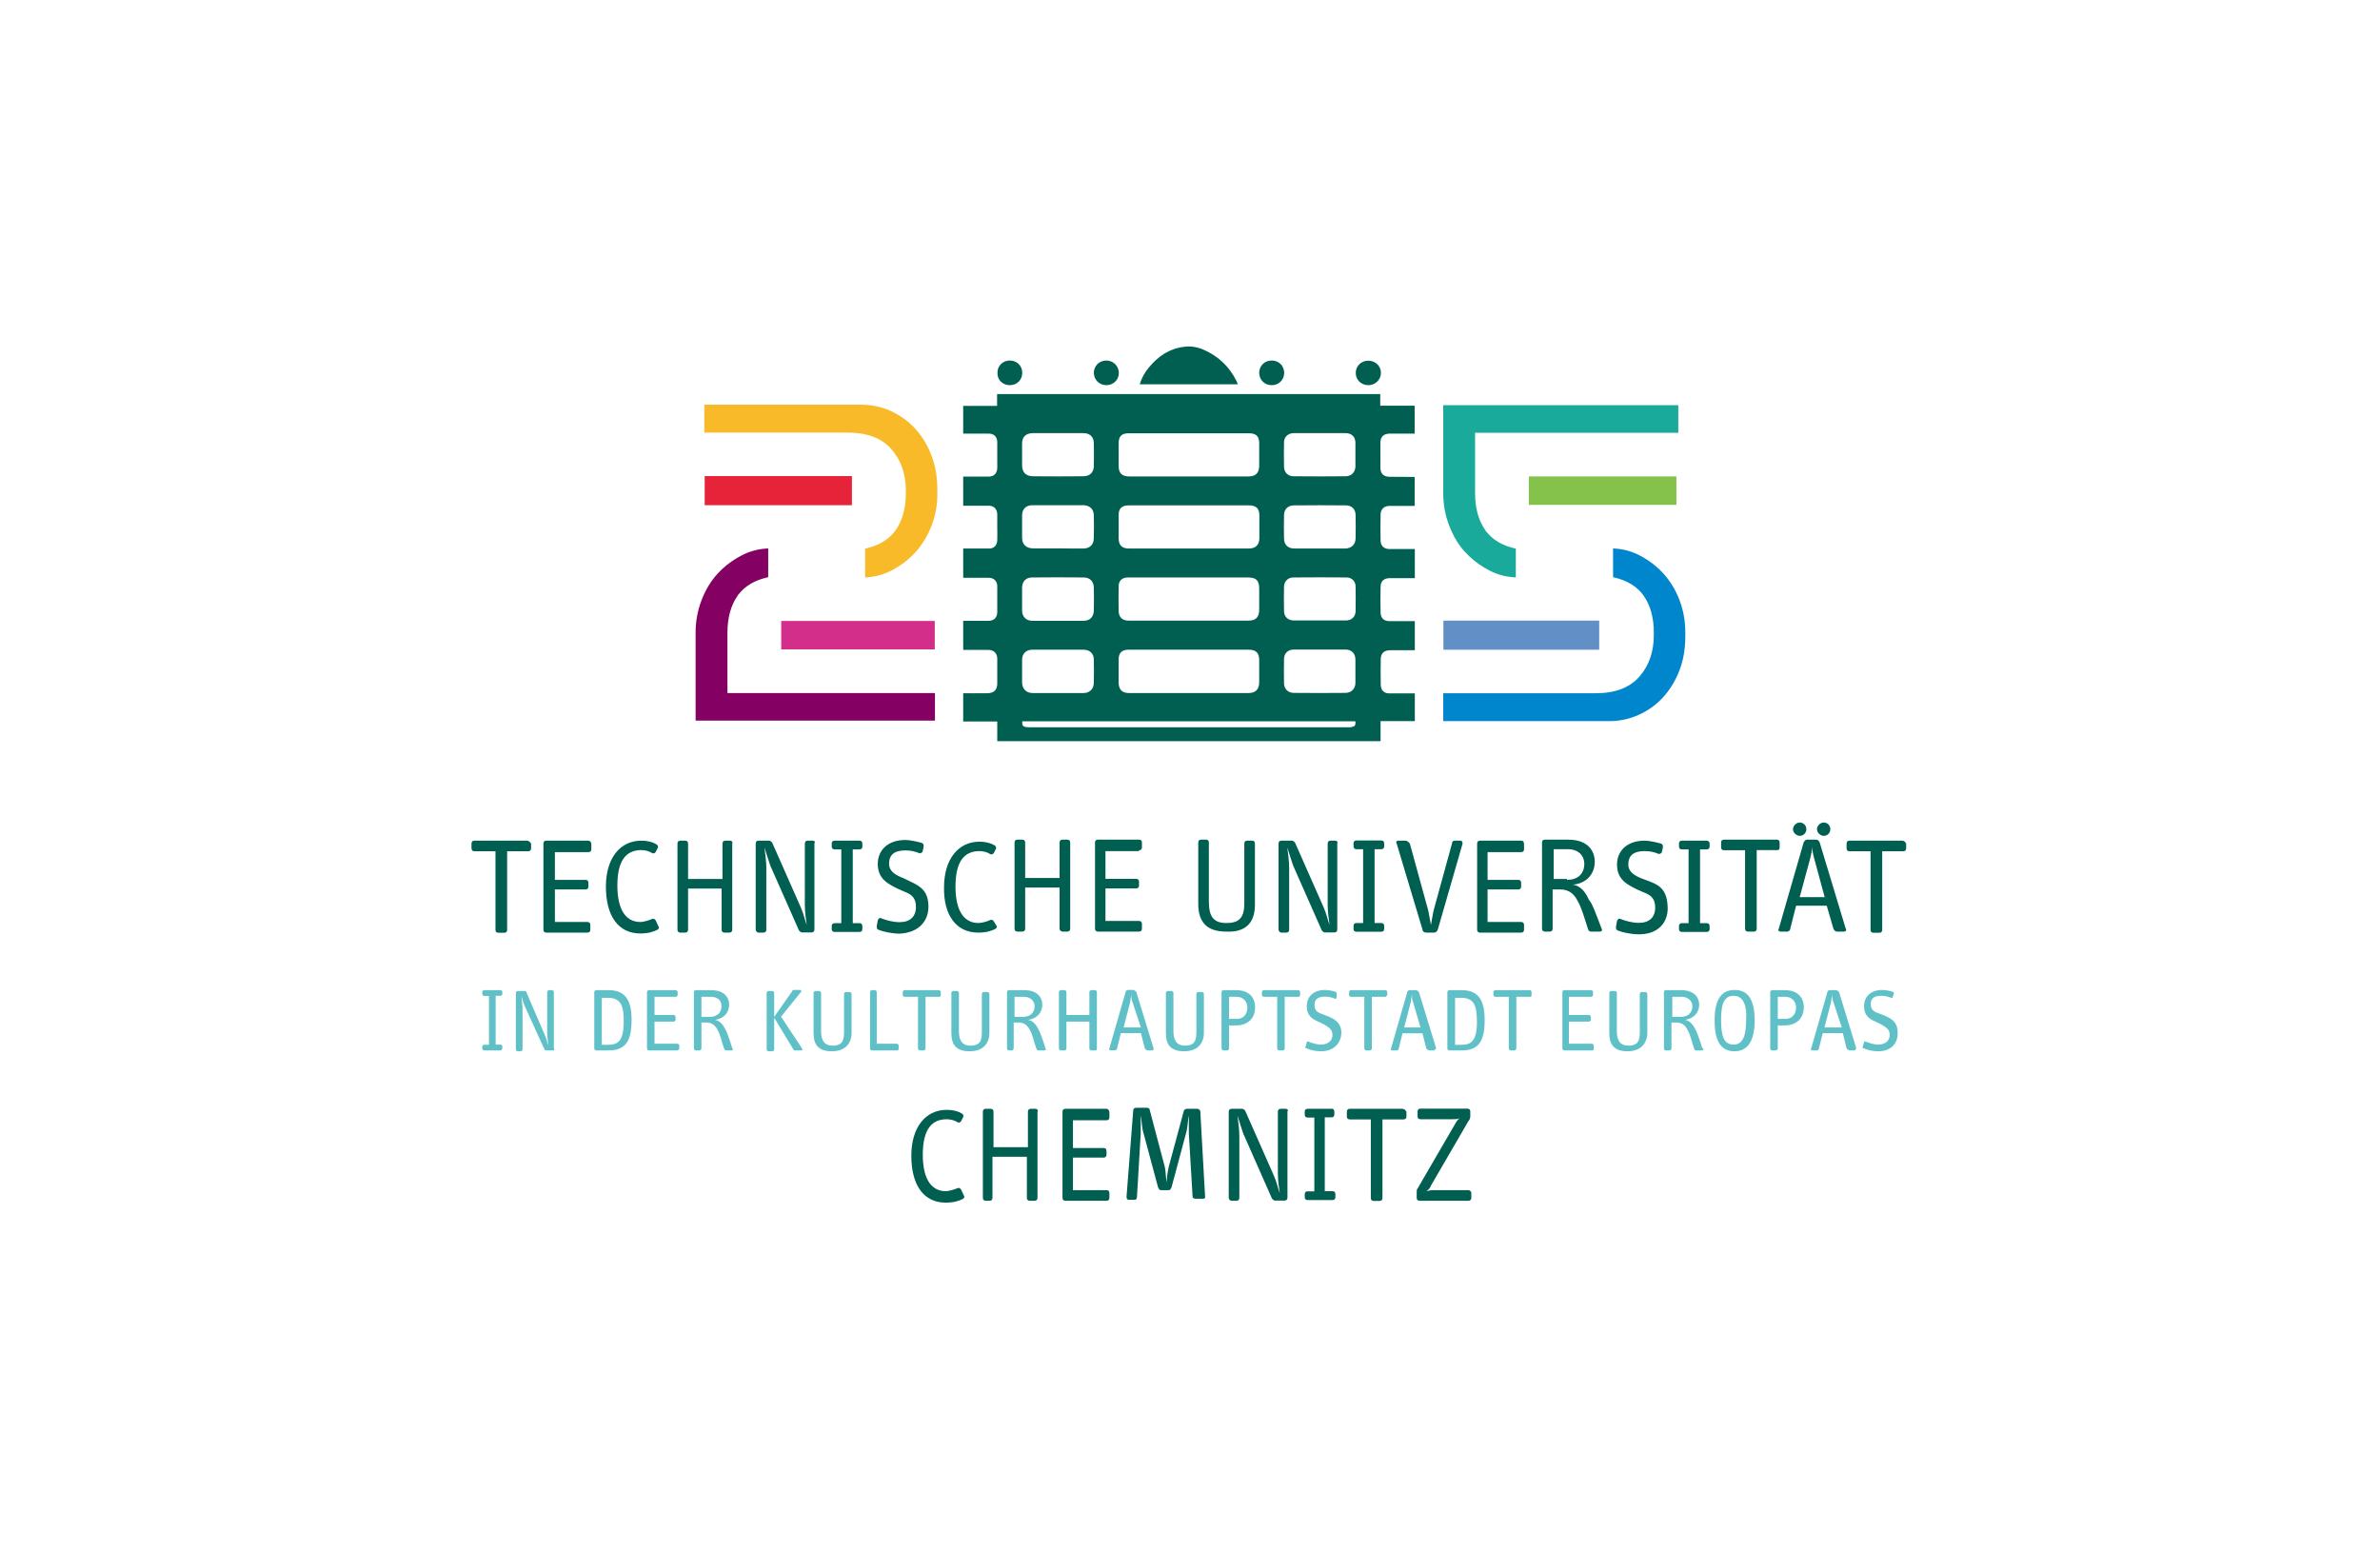
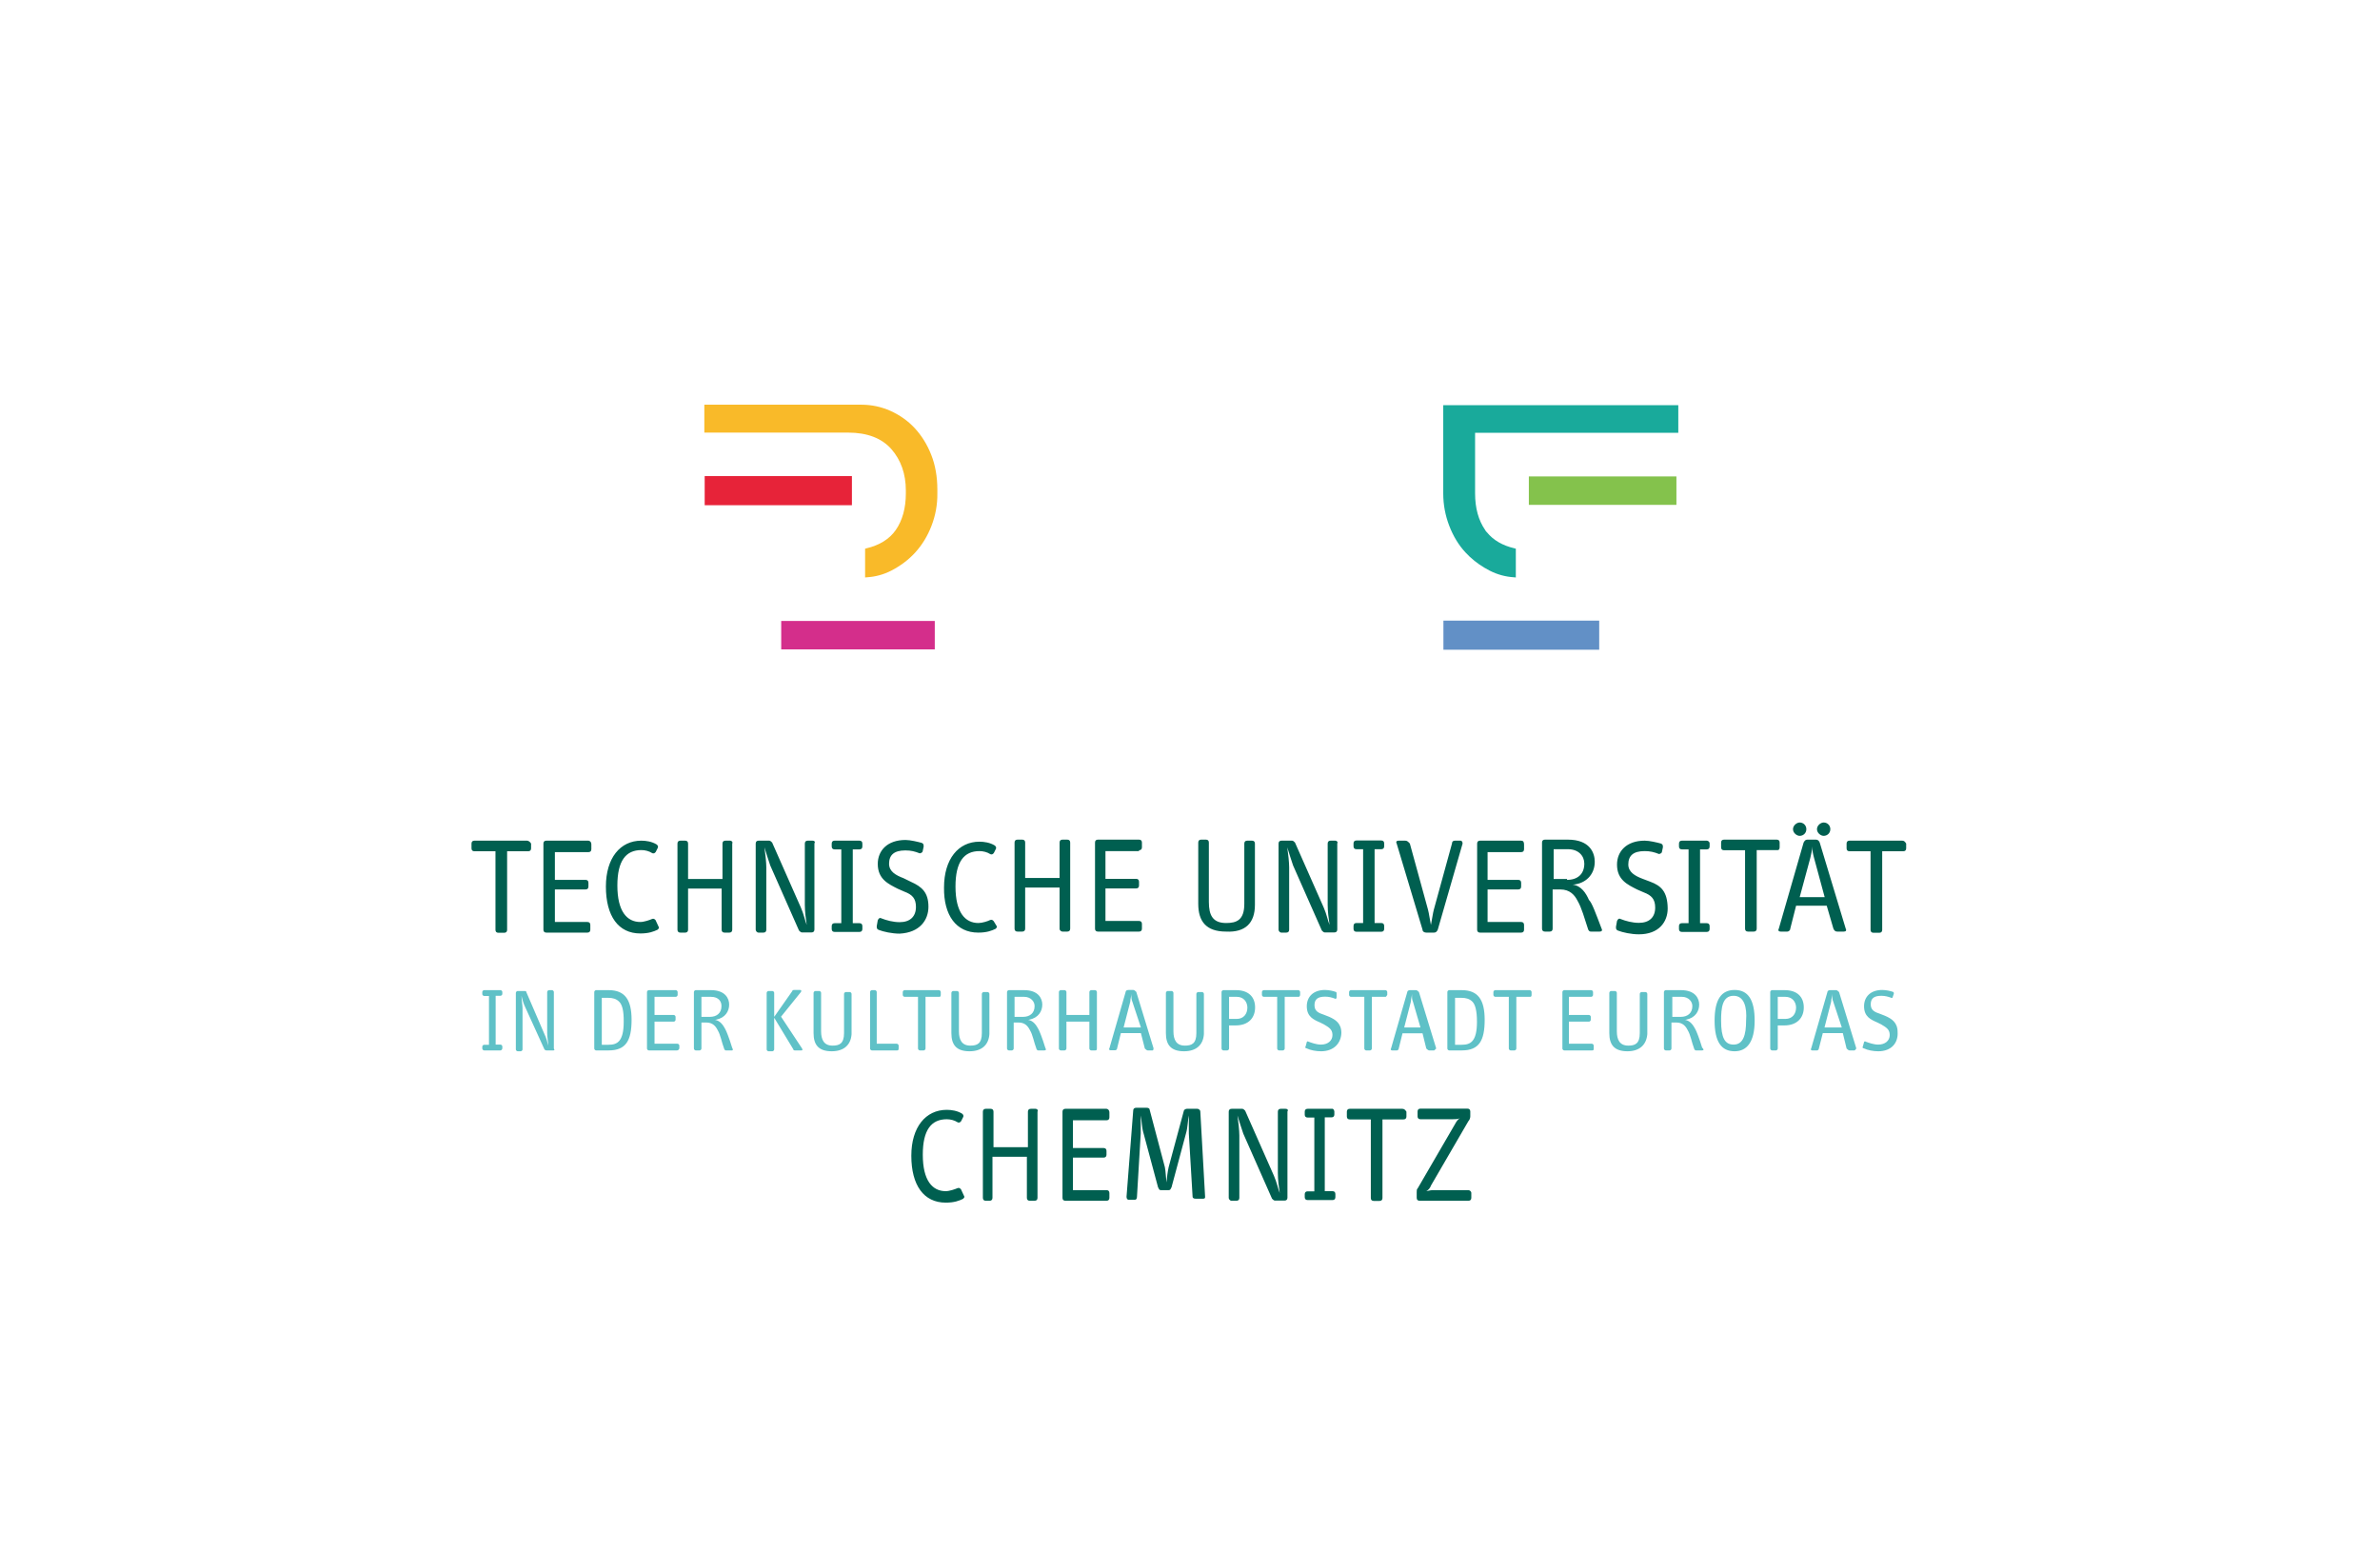
<svg xmlns="http://www.w3.org/2000/svg" width="371" height="242" viewBox="0 0 371 242" fill="none">
  <path d="M284.275 130.272C284.862 130.272 285.316 129.818 285.316 129.231C285.316 128.644 284.862 128.19 284.275 128.19C283.821 128.19 283.234 128.644 283.234 129.231C283.234 129.818 283.821 130.272 284.275 130.272ZM219.052 131.019H218.011C217.717 131.019 217.557 131.179 217.717 131.472L221.747 144.896C221.747 145.19 222.04 145.35 222.334 145.35H223.535C223.829 145.35 223.989 145.19 224.122 144.896L227.992 131.472C227.992 131.179 227.832 131.019 227.698 131.019H226.791C226.497 131.019 226.337 131.179 226.337 131.472L223.508 141.774C223.348 142.361 223.215 143.428 223.055 144.149C222.894 143.402 222.761 142.361 222.601 141.774L219.772 131.472C219.505 131.179 219.345 131.019 219.052 131.019ZM280.539 130.272C281.126 130.272 281.579 129.818 281.579 129.231C281.579 128.644 281.126 128.19 280.539 128.19C280.085 128.19 279.498 128.644 279.498 129.231C279.498 129.818 280.085 130.272 280.539 130.272ZM277.416 132.06V131.312C277.416 131.019 277.256 130.859 276.963 130.859H268.743C268.449 130.859 268.289 131.019 268.289 131.312V132.06C268.289 132.353 268.449 132.513 268.743 132.513H272.025V144.736C272.025 145.03 272.186 145.19 272.479 145.19H273.386C273.68 145.19 273.84 145.03 273.84 144.736V132.487H277.123C277.256 132.513 277.416 132.353 277.416 132.06ZM237.119 131.019H230.714C230.42 131.019 230.26 131.179 230.26 131.472V144.896C230.26 145.19 230.42 145.35 230.714 145.35H237.119C237.412 145.35 237.572 145.19 237.572 144.896V144.149C237.572 143.855 237.412 143.695 237.119 143.695H231.888V138.625H236.665C236.959 138.625 237.119 138.464 237.119 138.171V137.584C237.119 137.29 236.959 137.13 236.665 137.13H231.888V132.807H237.119C237.412 132.807 237.572 132.647 237.572 132.353V131.606C237.572 131.179 237.412 131.019 237.119 131.019ZM144.728 141.32C144.728 139.078 143.687 138.198 142.033 137.45L140.832 136.863C139.631 136.41 138.59 135.822 138.59 134.622C138.59 133.287 139.337 132.54 141.125 132.54C142.033 132.54 142.62 132.7 143.367 132.994C143.527 132.994 143.821 132.833 143.821 132.7L143.981 131.953C143.981 131.659 143.981 131.499 143.687 131.366C143.1 131.206 141.899 130.912 141.152 130.912C138.323 130.912 136.829 132.567 136.829 134.648C136.829 137.023 138.483 137.771 139.951 138.518L140.992 138.972C142.193 139.425 142.78 140.012 142.78 141.347C142.78 142.841 141.872 143.722 140.244 143.722C139.204 143.722 138.163 143.428 137.416 143.135C137.122 142.975 136.962 143.135 136.829 143.428L136.668 144.336C136.668 144.629 136.668 144.789 136.962 144.923C137.709 145.216 139.044 145.51 140.244 145.51C143.367 145.35 144.728 143.402 144.728 141.32ZM249.662 144.736C249.822 145.03 249.662 145.19 249.368 145.19H248.034C247.874 145.19 247.74 145.19 247.58 144.896C246.993 143.108 246.539 141.453 245.925 140.413C245.472 139.505 244.725 138.625 243.23 138.625H242.029V144.736C242.029 145.03 241.869 145.19 241.575 145.19H240.828C240.535 145.19 240.375 145.03 240.375 144.736V131.312C240.375 131.019 240.535 130.859 240.828 130.859H244.404C247.847 130.859 248.594 132.94 248.594 134.301C248.594 136.383 247.1 137.744 245.152 137.877C246.486 138.037 247.233 139.212 247.687 140.253C248.167 140.706 248.754 142.361 249.662 144.736ZM244.271 137.13C245.925 137.13 246.966 136.223 246.966 134.595C246.966 133.394 246.059 132.353 244.431 132.353H242.189V136.997H244.271V137.13ZM195.62 141.026V131.472C195.62 131.179 195.46 131.019 195.167 131.019H194.419C194.126 131.019 193.966 131.179 193.966 131.472V140.866C193.966 143.402 192.765 143.855 191.137 143.855C189.055 143.855 188.441 142.654 188.441 140.573V131.312C188.441 131.019 188.281 130.859 187.988 130.859H187.24C186.947 130.859 186.787 131.019 186.787 131.312V140.866C186.787 143.562 187.988 145.19 191.11 145.19C194.126 145.35 195.62 143.855 195.62 141.026ZM208.163 131.019H207.416C207.122 131.019 206.962 131.179 206.962 131.472V141.026C206.962 142.067 207.122 143.268 207.256 144.149C206.962 143.402 206.802 142.494 206.348 141.453L201.865 131.312C201.705 131.152 201.571 131.019 201.411 131.019H199.757C199.463 131.019 199.303 131.179 199.303 131.472V144.896C199.303 145.056 199.463 145.35 199.757 145.35H200.504C200.798 145.35 200.958 145.19 200.958 144.896V135.182C200.958 134.435 200.798 132.94 200.664 132.06C200.958 132.967 201.251 134.008 201.571 134.888L206.055 145.03C206.215 145.19 206.348 145.323 206.509 145.323H208.003C208.297 145.323 208.457 145.163 208.457 144.869V131.446C208.617 131.179 208.297 131.019 208.163 131.019ZM296.524 131.019H288.305C288.011 131.019 287.851 131.179 287.851 131.472V132.22C287.851 132.513 288.011 132.673 288.305 132.673H291.587V144.923C291.587 145.216 291.747 145.376 292.041 145.376H292.948C293.242 145.376 293.402 145.216 293.402 144.923V132.673H296.684C296.978 132.673 297.138 132.513 297.138 132.22V131.472C296.951 131.179 296.818 131.019 296.524 131.019ZM257.267 137.424L256.067 136.97C254.866 136.516 253.825 135.929 253.825 134.728C253.825 133.394 254.572 132.647 256.36 132.647C257.267 132.647 257.855 132.807 258.602 133.1C258.762 133.1 259.056 132.94 259.056 132.807L259.216 132.06C259.216 131.766 259.216 131.606 258.922 131.472C258.335 131.312 257.134 131.019 256.387 131.019C253.558 131.019 252.063 132.673 252.063 134.755C252.063 137.13 253.718 137.877 255.186 138.625L256.227 139.078C257.428 139.532 258.015 140.119 258.015 141.453C258.015 142.948 257.107 143.829 255.479 143.829C254.439 143.829 253.398 143.535 252.651 143.241C252.357 143.081 252.197 143.241 252.063 143.535L251.903 144.442C251.903 144.736 251.903 144.896 252.197 145.03C252.944 145.323 254.279 145.617 255.479 145.617C258.602 145.617 259.963 143.668 259.963 141.587C259.936 138.918 258.895 138.037 257.267 137.424ZM287.717 144.736C287.878 145.03 287.717 145.19 287.424 145.19H286.383C286.09 145.19 285.929 145.03 285.796 144.736L284.755 141.16H279.978L279.071 144.736C279.071 145.03 278.777 145.19 278.617 145.19H277.576C277.283 145.19 277.123 145.03 277.283 144.736L281.152 131.312C281.313 131.019 281.446 130.859 281.74 130.859H283.074C283.367 130.859 283.528 131.019 283.661 131.312L287.717 144.736ZM284.435 139.826L282.78 133.714C282.62 133.127 282.487 132.513 282.487 131.926C282.487 132.513 282.327 133.127 282.193 133.714L280.539 139.826H284.435ZM266.074 131.019H262.178C261.884 131.019 261.724 131.179 261.724 131.472V131.926C261.724 132.22 261.884 132.38 262.178 132.38H263.219V143.882H262.178C261.884 143.882 261.724 144.042 261.724 144.336V144.789C261.724 145.083 261.884 145.243 262.178 145.243H266.048C266.341 145.243 266.501 145.083 266.501 144.789V144.336C266.501 144.042 266.341 143.882 266.048 143.882H265.007V132.38H266.048C266.341 132.38 266.501 132.22 266.501 131.926V131.472C266.528 131.179 266.208 131.019 266.074 131.019ZM113.824 131.019H113.077C112.783 131.019 112.623 131.179 112.623 131.472V136.997H107.259V131.472C107.259 131.179 107.099 131.019 106.806 131.019H106.058C105.765 131.019 105.605 131.179 105.605 131.472V144.896C105.605 145.19 105.765 145.35 106.058 145.35H106.806C107.099 145.35 107.259 145.19 107.259 144.896V138.491H112.49V144.896C112.49 145.19 112.65 145.35 112.944 145.35H113.691C113.984 145.35 114.144 145.19 114.144 144.896V131.472C114.278 131.179 113.984 131.019 113.824 131.019ZM165.624 145.19H166.371C166.665 145.19 166.825 145.03 166.825 144.736V131.312C166.825 131.019 166.665 130.859 166.371 130.859H165.624C165.33 130.859 165.17 131.019 165.17 131.312V136.837H159.806V131.312C159.806 131.019 159.646 130.859 159.352 130.859H158.605C158.312 130.859 158.152 131.019 158.152 131.312V144.736C158.152 145.03 158.312 145.19 158.605 145.19H159.352C159.646 145.19 159.806 145.03 159.806 144.736V138.331H165.17V144.736C165.17 145.056 165.464 145.19 165.624 145.19ZM82.173 131.019H73.954C73.66 131.019 73.5 131.179 73.5 131.472V132.22C73.5 132.513 73.66 132.673 73.954 132.673H77.236V144.923C77.236 145.216 77.396 145.376 77.69 145.376H78.597C78.891 145.376 79.051 145.216 79.051 144.923V132.673H82.333C82.627 132.673 82.787 132.513 82.787 132.22V131.472C82.627 131.179 82.333 131.019 82.173 131.019ZM152.494 145.35C153.828 145.35 154.575 145.056 155.189 144.763C155.349 144.603 155.483 144.469 155.349 144.309L154.896 143.562C154.736 143.402 154.602 143.268 154.309 143.402C154.015 143.562 153.108 143.855 152.521 143.855C150.439 143.855 148.944 142.201 148.944 138.171C148.944 134.301 150.279 132.647 152.681 132.647C153.268 132.647 153.882 132.807 154.335 133.1C154.629 133.26 154.789 133.1 154.922 132.94L155.216 132.353C155.376 132.06 155.216 131.899 155.056 131.766C154.309 131.312 153.401 131.179 152.681 131.179C149.398 131.179 147.156 133.874 147.156 138.331C147.103 142.654 149.051 145.35 152.494 145.35ZM177.553 132.513C177.847 132.513 178.007 132.353 178.007 132.06V131.312C178.007 131.019 177.847 130.859 177.553 130.859H171.148C170.855 130.859 170.694 131.019 170.694 131.312V144.736C170.694 145.03 170.855 145.19 171.148 145.19H177.553C177.847 145.19 178.007 145.03 178.007 144.736V143.989C178.007 143.695 177.847 143.535 177.553 143.535H172.322V138.464H177.099C177.393 138.464 177.553 138.304 177.553 138.011V137.424C177.553 137.13 177.393 136.97 177.099 136.97H172.322V132.647H177.553V132.513ZM215.315 132.353C215.609 132.353 215.769 132.193 215.769 131.899V131.446C215.769 131.152 215.609 130.992 215.315 130.992H211.446C211.152 130.992 210.992 131.152 210.992 131.446V131.899C210.992 132.193 211.152 132.353 211.446 132.353H212.486V143.855H211.446C211.152 143.855 210.992 144.015 210.992 144.309V144.763C210.992 145.056 211.152 145.216 211.446 145.216H215.315C215.609 145.216 215.769 145.056 215.769 144.763V144.309C215.769 144.015 215.609 143.855 215.315 143.855H214.275V132.353H215.315ZM133.973 131.019H130.103C129.81 131.019 129.65 131.179 129.65 131.472V131.926C129.65 132.22 129.81 132.38 130.103 132.38H131.144V143.882H130.103C129.81 143.882 129.65 144.042 129.65 144.336V144.789C129.65 145.083 129.81 145.243 130.103 145.243H133.973C134.267 145.243 134.427 145.083 134.427 144.789V144.336C134.427 144.042 134.267 143.882 133.973 143.882H132.932V132.38H133.973C134.267 132.38 134.427 132.22 134.427 131.926V131.472C134.427 131.179 134.267 131.019 133.973 131.019ZM126.661 131.019H125.913C125.62 131.019 125.46 131.179 125.46 131.472V141.026C125.46 142.067 125.62 143.268 125.753 144.149C125.46 143.402 125.3 142.494 124.846 141.453L120.363 131.312C120.202 131.152 120.069 131.019 119.909 131.019H118.254C117.961 131.019 117.801 131.179 117.801 131.472V144.896C117.801 145.056 117.961 145.35 118.254 145.35H119.002C119.295 145.35 119.455 145.19 119.455 144.896V135.182C119.455 134.435 119.295 132.94 119.162 132.06C119.455 132.967 119.749 134.008 120.069 134.888L124.552 145.03C124.713 145.19 124.846 145.323 125.006 145.323H126.501C126.794 145.323 126.954 145.163 126.954 144.869V131.446C127.114 131.179 126.954 131.019 126.661 131.019ZM102.189 143.402C102.029 143.241 101.895 143.108 101.602 143.241C101.308 143.375 100.401 143.695 99.814 143.695C97.732 143.695 96.237 142.041 96.237 138.011C96.237 134.141 97.572 132.487 99.974 132.487C100.561 132.487 101.175 132.647 101.628 132.94C101.922 133.1 102.082 132.94 102.215 132.78L102.509 132.193C102.669 131.899 102.509 131.739 102.349 131.606C101.602 131.152 100.694 131.019 99.974 131.019C96.691 131.019 94.449 133.714 94.449 138.171C94.449 142.788 96.397 145.483 99.814 145.483C101.148 145.483 101.895 145.19 102.509 144.896C102.669 144.736 102.802 144.603 102.669 144.442L102.189 143.402ZM91.727 131.019H85.162C84.869 131.019 84.709 131.179 84.709 131.472V144.896C84.709 145.19 84.869 145.35 85.162 145.35H91.567C91.861 145.35 92.021 145.19 92.021 144.896V144.149C92.021 143.855 91.861 143.695 91.567 143.695H86.497V138.625H91.274C91.567 138.625 91.727 138.464 91.727 138.171V137.584C91.727 137.29 91.567 137.13 91.274 137.13H86.497V132.807H91.727C92.021 132.807 92.181 132.647 92.181 132.353V131.606C92.181 131.179 91.887 131.019 91.727 131.019ZM149.798 185.354C149.638 185.194 149.505 185.06 149.211 185.194C148.918 185.327 148.01 185.647 147.423 185.647C145.342 185.647 143.847 183.993 143.847 179.963C143.847 176.093 145.182 174.439 147.583 174.439C148.171 174.439 148.784 174.599 149.238 174.892C149.532 175.053 149.692 174.892 149.825 174.732L150.119 174.145C150.279 173.852 150.119 173.691 149.959 173.558C149.211 173.104 148.304 172.971 147.583 172.971C144.301 172.971 142.059 175.666 142.059 180.123C142.059 184.74 144.007 187.435 147.423 187.435C148.758 187.435 149.505 187.142 150.119 186.848C150.279 186.688 150.412 186.555 150.279 186.395L149.798 185.354ZM172.483 172.811H166.078C165.784 172.811 165.624 172.971 165.624 173.264V186.688C165.624 186.982 165.784 187.142 166.078 187.142H172.483C172.776 187.142 172.936 186.982 172.936 186.688V185.941C172.936 185.647 172.776 185.487 172.483 185.487H167.252V180.417H172.029C172.322 180.417 172.483 180.257 172.483 179.963V179.376C172.483 179.082 172.322 178.922 172.029 178.922H167.252V174.599H172.483C172.776 174.599 172.936 174.439 172.936 174.145V173.398C172.936 172.971 172.643 172.811 172.483 172.811ZM161.434 172.811H160.687C160.393 172.811 160.233 172.971 160.233 173.264V178.789H154.869V173.264C154.869 172.971 154.709 172.811 154.415 172.811H153.668C153.375 172.811 153.214 172.971 153.214 173.264V186.688C153.214 186.982 153.375 187.142 153.668 187.142H154.255C154.549 187.142 154.709 186.982 154.709 186.688V180.283H160.073V186.688C160.073 186.982 160.233 187.142 160.527 187.142H161.274C161.567 187.142 161.728 186.982 161.728 186.688V173.264C161.888 172.971 161.594 172.811 161.434 172.811ZM207.71 172.811H203.84C203.546 172.811 203.386 172.971 203.386 173.264V173.718C203.386 174.012 203.546 174.172 203.84 174.172H204.881V185.674H203.84C203.546 185.674 203.386 185.834 203.386 186.128V186.581C203.386 186.875 203.546 187.035 203.84 187.035H207.71C208.003 187.035 208.163 186.875 208.163 186.581V186.101C208.163 185.807 208.003 185.647 207.71 185.647H206.509V174.145H207.549C207.843 174.145 208.003 173.985 208.003 173.691V173.238C208.003 173.104 207.87 172.811 207.71 172.811ZM218.598 172.811H210.405C210.111 172.811 209.951 172.971 209.951 173.264V174.012C209.951 174.305 210.111 174.465 210.405 174.465H213.687V186.715C213.687 187.008 213.848 187.168 214.141 187.168H215.048C215.342 187.168 215.502 187.008 215.502 186.715V174.465H218.785C219.078 174.465 219.238 174.305 219.238 174.012V173.264C219.052 172.971 218.891 172.811 218.598 172.811ZM186.653 172.811H184.999C184.839 172.811 184.545 172.971 184.545 173.104L182.17 181.911C182.01 182.658 181.876 183.566 181.876 184.286C181.716 183.539 181.716 182.498 181.583 181.911L179.208 172.944C179.208 172.784 179.048 172.651 178.754 172.651H177.099C176.806 172.651 176.646 172.811 176.646 173.104L175.605 186.528C175.605 186.822 175.765 186.982 175.898 186.982H176.939C177.099 186.982 177.233 186.822 177.233 186.528L177.82 176.68V173.852C177.98 174.599 177.98 175.8 178.274 176.68L180.515 185.033C180.675 185.327 180.675 185.487 180.969 185.487H182.17C182.463 185.487 182.463 185.327 182.624 185.033L184.865 176.68C185.159 175.773 185.159 174.439 185.319 173.852V176.68L185.906 186.528C185.906 186.688 186.066 186.822 186.36 186.822H187.561C187.854 186.822 187.854 186.661 187.854 186.528L187.107 173.238C187.107 172.971 186.813 172.811 186.653 172.811ZM200.397 172.811H199.65C199.356 172.811 199.196 172.971 199.196 173.264V182.818C199.196 183.859 199.356 185.06 199.49 185.941C199.196 185.194 199.036 184.286 198.583 183.245L194.099 173.104C193.939 172.944 193.806 172.811 193.645 172.811H191.991C191.697 172.811 191.537 172.971 191.537 173.264V186.688C191.537 186.848 191.697 187.142 191.991 187.142H192.738C193.032 187.142 193.192 186.982 193.192 186.688V176.974C193.192 176.227 193.032 174.732 192.898 173.852C193.192 174.759 193.485 175.8 193.806 176.68L198.289 186.822C198.449 186.982 198.583 187.115 198.743 187.115H200.237C200.531 187.115 200.691 186.955 200.691 186.661V173.238C200.851 172.971 200.691 172.811 200.397 172.811ZM228.899 185.487H223.375C222.921 185.487 222.467 185.647 222.334 185.647C222.628 185.487 222.921 185.194 223.081 184.74L228.899 174.732C229.059 174.572 229.193 174.279 229.193 173.985V173.238C229.193 172.944 229.033 172.784 228.739 172.784H221.427C221.133 172.784 220.973 172.944 220.973 173.238V173.985C220.973 174.279 221.133 174.439 221.427 174.439H226.364C226.817 174.439 227.271 174.439 227.565 174.279C227.271 174.439 226.978 174.866 226.817 175.186L221 185.194C220.84 185.354 220.84 185.487 220.84 185.781V186.688C220.84 186.982 221 187.142 221.293 187.142H228.899C229.193 187.142 229.353 186.982 229.353 186.688V185.941C229.353 185.647 229.059 185.487 228.899 185.487Z" fill="#005F50" />
  <path d="M78.01 163.711H75.475C75.315 163.711 75.181 163.55 75.181 163.417V163.123C75.181 162.963 75.341 162.83 75.475 162.83H76.222V155.224H75.475C75.315 155.224 75.181 155.064 75.181 154.931V154.61C75.181 154.45 75.341 154.317 75.475 154.317H78.01C78.17 154.317 78.304 154.477 78.304 154.61V154.904C78.304 155.064 78.144 155.197 78.01 155.197H77.263V162.803H78.01C78.17 162.803 78.304 162.963 78.304 163.097V163.39C78.304 163.55 78.144 163.711 78.01 163.711ZM86.203 163.711H85.162C85.002 163.711 84.869 163.55 84.869 163.55L81.88 156.985C81.586 156.398 81.426 155.785 81.293 155.197C81.293 155.785 81.453 156.692 81.453 157.146V163.55C81.453 163.711 81.293 163.844 81.159 163.844H80.706C80.545 163.844 80.412 163.684 80.412 163.55V154.744C80.412 154.584 80.572 154.45 80.706 154.45H81.746C81.906 154.45 82.04 154.45 82.04 154.61L84.869 161.175C85.162 161.762 85.322 162.376 85.456 162.963C85.456 162.376 85.296 161.629 85.296 161.015V154.61C85.296 154.45 85.456 154.317 85.589 154.317H86.043C86.203 154.317 86.337 154.477 86.337 154.61V163.417C86.523 163.711 86.363 163.711 86.203 163.711ZM94.876 163.711H92.928C92.768 163.711 92.635 163.55 92.635 163.417V154.61C92.635 154.45 92.795 154.317 92.928 154.317H94.876C97.412 154.317 98.452 155.811 98.452 158.934C98.452 162.216 97.545 163.711 94.876 163.711ZM96.504 156.105C96.051 155.651 95.463 155.518 94.85 155.518H93.809V162.83H94.85C96.184 162.83 97.225 162.376 97.225 159.254C97.251 157.439 96.958 156.532 96.504 156.105ZM105.471 163.711H101.148C100.988 163.711 100.854 163.55 100.854 163.417V154.61C100.854 154.45 101.014 154.317 101.148 154.317H105.338C105.498 154.317 105.631 154.477 105.631 154.61V155.064C105.631 155.224 105.471 155.358 105.338 155.358H102.029V158.186H105.017C105.178 158.186 105.311 158.346 105.311 158.48V158.934C105.311 159.094 105.151 159.227 105.017 159.227H102.029V162.67H105.605C105.765 162.67 105.898 162.83 105.898 162.963V163.417C105.765 163.711 105.605 163.711 105.471 163.711ZM114.118 163.711H113.21C113.05 163.711 113.05 163.711 112.917 163.55C112.463 162.35 112.33 161.309 111.876 160.562C111.583 159.974 111.129 159.361 110.088 159.361H109.341V163.417C109.341 163.577 109.181 163.711 109.047 163.711H108.46C108.3 163.711 108.167 163.55 108.167 163.417V154.61C108.167 154.45 108.327 154.317 108.46 154.317H110.835C113.077 154.317 113.664 155.651 113.664 156.558C113.664 157.599 113.077 158.64 111.582 158.934H111.422C112.33 159.094 112.757 159.841 113.077 160.428C113.237 160.722 113.664 161.762 114.118 163.257C114.278 163.55 114.278 163.711 114.118 163.711ZM110.835 155.358H109.341V158.48H110.675C111.716 158.48 112.463 157.893 112.463 156.825C112.49 156.105 112.036 155.358 110.835 155.358ZM124.873 163.711H123.965C123.805 163.711 123.672 163.711 123.672 163.55L120.683 158.613V163.55C120.683 163.711 120.523 163.844 120.389 163.844H119.802C119.642 163.844 119.509 163.684 119.509 163.55V154.744C119.509 154.584 119.669 154.45 119.802 154.45H120.389C120.549 154.45 120.683 154.61 120.683 154.744V158.48L123.512 154.45C123.512 154.29 123.672 154.29 123.805 154.29H124.713C125.006 154.29 124.873 154.45 124.873 154.584L121.75 158.453L125.033 163.417C125.166 163.711 125.033 163.711 124.873 163.711ZM129.65 163.844C127.568 163.844 126.821 162.803 126.821 161.015V154.744C126.821 154.584 126.981 154.45 127.114 154.45H127.702C127.862 154.45 127.995 154.61 127.995 154.744V160.722C127.995 162.056 128.449 162.963 129.783 162.963C130.824 162.963 131.571 162.67 131.571 161.015V154.904C131.571 154.744 131.731 154.61 131.865 154.61H132.452C132.612 154.61 132.745 154.77 132.745 154.904V161.175C132.639 162.803 131.598 163.844 129.65 163.844ZM139.791 163.711H135.921C135.761 163.711 135.628 163.55 135.628 163.417V154.61C135.628 154.45 135.788 154.317 135.921 154.317H136.375C136.535 154.317 136.668 154.477 136.668 154.61V162.67H139.791C139.951 162.67 140.084 162.83 140.084 162.963V163.417C140.084 163.711 139.951 163.711 139.791 163.711ZM146.356 155.358H144.274V163.417C144.274 163.577 144.114 163.711 143.981 163.711H143.394C143.233 163.711 143.1 163.55 143.1 163.417V155.358H141.018C140.858 155.358 140.725 155.197 140.725 155.064V154.61C140.725 154.45 140.885 154.317 141.018 154.317H146.356C146.516 154.317 146.649 154.477 146.649 154.61V155.064C146.649 155.358 146.516 155.358 146.356 155.358ZM151.133 163.844C149.051 163.844 148.304 162.803 148.304 161.015V154.744C148.304 154.584 148.464 154.45 148.598 154.45H149.185C149.345 154.45 149.478 154.61 149.478 154.744V160.722C149.478 162.056 149.932 162.963 151.266 162.963C152.307 162.963 153.054 162.67 153.054 161.015V154.904C153.054 154.744 153.214 154.61 153.348 154.61H153.935C154.095 154.61 154.229 154.77 154.229 154.904V161.175C154.122 162.803 153.081 163.844 151.133 163.844ZM162.795 163.711H161.888C161.728 163.711 161.728 163.711 161.594 163.55C161.14 162.35 161.007 161.309 160.553 160.562C160.26 159.974 159.806 159.361 158.765 159.361H158.018V163.417C158.018 163.577 157.858 163.711 157.725 163.711H157.271C157.111 163.711 156.977 163.55 156.977 163.417V154.61C156.977 154.45 157.137 154.317 157.271 154.317H159.646C161.888 154.317 162.475 155.651 162.475 156.558C162.475 157.599 161.888 158.64 160.393 158.934H160.233C161.14 159.094 161.567 159.841 161.888 160.428C162.048 160.722 162.475 161.762 162.929 163.257C163.089 163.55 163.089 163.711 162.795 163.711ZM159.646 155.358H158.152V158.48H159.486C160.527 158.48 161.274 157.893 161.274 156.825C161.301 156.105 160.687 155.358 159.646 155.358ZM170.694 163.711H170.107C169.947 163.711 169.814 163.55 169.814 163.417V159.227H166.238V163.417C166.238 163.577 166.078 163.711 165.944 163.711H165.357C165.197 163.711 165.063 163.55 165.063 163.417V154.61C165.063 154.45 165.224 154.317 165.357 154.317H165.944C166.104 154.317 166.238 154.477 166.238 154.61V158.186H169.814V154.61C169.814 154.45 169.974 154.317 170.107 154.317H170.694C170.855 154.317 170.988 154.477 170.988 154.61V163.417C170.988 163.711 170.855 163.711 170.694 163.711ZM179.661 163.711H178.914C178.754 163.711 178.621 163.55 178.46 163.417L177.847 161.015H174.724L174.137 163.39C174.137 163.55 173.977 163.684 173.844 163.684H173.096C172.936 163.684 172.803 163.524 172.936 163.39L175.471 154.584C175.471 154.423 175.632 154.29 175.925 154.29H176.672C176.832 154.29 176.966 154.45 177.126 154.584L179.821 163.39C179.795 163.55 179.795 163.711 179.661 163.711ZM176.512 156.105C176.352 155.811 176.352 155.358 176.352 154.904C176.352 155.358 176.192 155.651 176.192 156.105L175.151 160.135H177.847L176.512 156.105ZM184.572 163.844C182.49 163.844 181.743 162.803 181.743 161.015V154.744C181.743 154.584 181.903 154.45 182.036 154.45H182.624C182.784 154.45 182.917 154.61 182.917 154.744V160.722C182.917 162.056 183.371 162.963 184.705 162.963C185.746 162.963 186.493 162.67 186.493 161.015V154.904C186.493 154.744 186.653 154.61 186.787 154.61H187.374C187.534 154.61 187.667 154.77 187.667 154.904V161.175C187.561 162.803 186.52 163.844 184.572 163.844ZM192.631 159.814H191.59V163.417C191.59 163.577 191.43 163.711 191.297 163.711H190.71C190.55 163.711 190.416 163.55 190.416 163.417V154.61C190.416 154.45 190.576 154.317 190.71 154.317H192.658C194.606 154.317 195.647 155.358 195.647 157.012C195.647 158.667 194.579 159.814 192.631 159.814ZM192.791 155.358H191.59V158.8H192.791C193.832 158.8 194.446 158.053 194.446 157.012C194.419 156.105 193.832 155.358 192.791 155.358ZM202.345 155.358H200.264V163.417C200.264 163.577 200.104 163.711 199.97 163.711H199.383C199.223 163.711 199.09 163.55 199.09 163.417V155.358H197.008C196.848 155.358 196.714 155.197 196.714 155.064V154.61C196.714 154.45 196.875 154.317 197.008 154.317H202.372C202.532 154.317 202.666 154.477 202.666 154.61V155.064C202.639 155.358 202.479 155.358 202.345 155.358ZM205.921 163.844C205.174 163.844 204.267 163.684 203.68 163.39C203.52 163.39 203.386 163.23 203.52 163.097L203.68 162.51C203.68 162.35 203.84 162.216 203.973 162.35C204.427 162.51 205.174 162.803 205.921 162.803C206.962 162.803 207.709 162.216 207.709 161.309C207.709 160.401 207.122 160.108 206.375 159.654L205.788 159.361C204.747 158.907 203.706 158.453 203.706 156.825C203.706 155.331 204.747 154.29 206.535 154.29C207.122 154.29 207.87 154.45 208.19 154.584C208.35 154.584 208.35 154.744 208.35 154.877V155.464C208.35 155.624 208.19 155.758 208.056 155.624C207.603 155.464 207.149 155.331 206.562 155.331C205.361 155.331 204.907 155.785 204.907 156.665C204.907 157.573 205.494 157.866 206.402 158.16L207.149 158.453C208.19 158.907 209.097 159.494 209.097 160.989C209.044 162.51 208.003 163.844 205.921 163.844ZM215.929 155.358H213.848V163.417C213.848 163.577 213.687 163.711 213.554 163.711H212.967C212.807 163.711 212.673 163.55 212.673 163.417V155.358H210.592C210.432 155.358 210.298 155.197 210.298 155.064V154.61C210.298 154.45 210.458 154.317 210.592 154.317H215.956C216.116 154.317 216.249 154.477 216.249 154.61V155.064C216.063 155.358 216.063 155.358 215.929 155.358ZM223.535 163.711H222.788C222.628 163.711 222.494 163.55 222.334 163.417L221.747 161.042H218.625L218.037 163.417C218.037 163.577 217.877 163.711 217.744 163.711H216.997C216.836 163.711 216.703 163.55 216.836 163.417L219.372 154.61C219.372 154.45 219.532 154.317 219.825 154.317H220.733C220.893 154.317 221.026 154.477 221.186 154.61L223.882 163.417C223.668 163.55 223.668 163.711 223.535 163.711ZM220.252 156.105C220.092 155.811 220.092 155.358 220.092 154.904C220.092 155.358 219.932 155.651 219.932 156.105L218.891 160.135H221.427L220.252 156.105ZM227.858 163.711H225.91C225.75 163.711 225.617 163.55 225.617 163.417V154.61C225.617 154.45 225.777 154.317 225.91 154.317H227.858C230.394 154.317 231.434 155.811 231.434 158.934C231.434 162.216 230.554 163.711 227.858 163.711ZM229.513 156.105C229.059 155.651 228.472 155.518 227.858 155.518H226.817V162.83H227.858C229.193 162.83 230.233 162.376 230.233 159.254C230.233 157.439 229.94 156.532 229.513 156.105ZM238.453 155.358H236.371V163.417C236.371 163.577 236.211 163.711 236.078 163.711H235.491C235.331 163.711 235.197 163.55 235.197 163.417V155.358H233.089C232.929 155.358 232.795 155.197 232.795 155.064V154.61C232.795 154.45 232.956 154.317 233.089 154.317H238.453C238.613 154.317 238.747 154.477 238.747 154.61V155.064C238.747 155.358 238.613 155.358 238.453 155.358ZM248.167 163.711H243.844C243.684 163.711 243.55 163.55 243.55 163.417V154.61C243.55 154.45 243.71 154.317 243.844 154.317H248.034C248.194 154.317 248.327 154.477 248.327 154.61V155.064C248.327 155.224 248.167 155.358 248.034 155.358H244.564V158.186H247.687C247.847 158.186 247.98 158.346 247.98 158.48V158.934C247.98 159.094 247.82 159.227 247.687 159.227H244.564V162.67H248.14C248.301 162.67 248.434 162.83 248.434 162.963V163.417C248.461 163.711 248.301 163.711 248.167 163.711ZM253.691 163.844C251.61 163.844 250.863 162.803 250.863 161.015V154.744C250.863 154.584 251.023 154.45 251.156 154.45H251.743C251.903 154.45 252.037 154.61 252.037 154.744V160.722C252.037 162.056 252.49 162.963 253.825 162.963C254.866 162.963 255.613 162.67 255.613 161.015V154.904C255.613 154.744 255.773 154.61 255.906 154.61H256.494C256.654 154.61 256.787 154.77 256.787 154.904V161.175C256.654 162.803 255.613 163.844 253.691 163.844ZM265.327 163.711H264.42C264.259 163.711 264.259 163.711 264.126 163.55C263.672 162.35 263.539 161.309 263.085 160.562C262.792 159.974 262.338 159.361 261.297 159.361H260.55V163.417C260.55 163.577 260.39 163.711 260.256 163.711H259.669C259.509 163.711 259.376 163.55 259.376 163.417V154.61C259.376 154.45 259.536 154.317 259.669 154.317H262.044C264.286 154.317 264.873 155.651 264.873 156.558C264.873 157.599 264.286 158.64 262.792 158.934H262.632C263.539 159.094 263.966 159.841 264.286 160.428C264.446 160.722 264.873 161.762 265.327 163.257C265.621 163.55 265.621 163.711 265.327 163.711ZM262.178 155.358H260.683V158.48H262.018C263.059 158.48 263.806 157.893 263.806 156.825C263.832 156.105 263.219 155.358 262.178 155.358ZM270.398 163.844C268.316 163.844 267.275 162.35 267.275 159.067C267.275 155.785 268.316 154.29 270.398 154.29C272.479 154.29 273.52 155.785 273.52 159.067C273.52 162.35 272.346 163.844 270.398 163.844ZM270.237 155.197C268.449 155.197 268.289 157.146 268.289 159.067C268.289 161.762 268.876 162.803 270.237 162.803C271.732 162.803 272.186 161.309 272.186 159.067C272.346 156.985 271.892 155.197 270.237 155.197ZM278.163 159.814H277.123V163.417C277.123 163.577 276.963 163.711 276.829 163.711H276.242C276.082 163.711 275.948 163.55 275.948 163.417V154.61C275.948 154.45 276.109 154.317 276.242 154.317H278.19C280.138 154.317 281.179 155.358 281.179 157.012C281.179 158.667 280.085 159.814 278.163 159.814ZM278.297 155.358H277.123V158.8H278.324C279.364 158.8 279.978 158.053 279.978 157.012C279.952 156.105 279.364 155.358 278.297 155.358ZM289.052 163.711H288.305C288.144 163.711 288.011 163.55 287.851 163.417L287.264 161.015H284.141L283.528 163.417C283.528 163.577 283.367 163.711 283.234 163.711H282.487C282.327 163.711 282.193 163.55 282.327 163.417L284.862 154.61C284.862 154.45 285.022 154.317 285.316 154.317H286.223C286.383 154.317 286.517 154.477 286.677 154.61L289.372 163.417C289.212 163.55 289.212 163.711 289.052 163.711ZM285.769 156.105C285.609 155.811 285.609 155.358 285.609 154.904C285.609 155.358 285.449 155.651 285.449 156.105L284.408 160.135H287.104L285.769 156.105ZM292.788 163.844C292.041 163.844 291.133 163.684 290.546 163.39C290.386 163.39 290.253 163.23 290.386 163.097L290.546 162.51C290.546 162.35 290.706 162.216 290.84 162.35C291.294 162.51 292.041 162.803 292.788 162.803C293.829 162.803 294.576 162.216 294.576 161.309C294.576 160.401 293.989 160.108 293.242 159.654L292.655 159.361C291.614 158.907 290.573 158.453 290.573 156.825C290.573 155.331 291.614 154.29 293.402 154.29C293.989 154.29 294.736 154.45 295.056 154.584C295.217 154.584 295.217 154.744 295.217 154.877L295.056 155.331C295.056 155.491 294.896 155.624 294.763 155.491C294.309 155.331 293.855 155.197 293.268 155.197C292.067 155.197 291.614 155.651 291.614 156.532C291.614 157.439 292.201 157.733 293.108 158.026L293.855 158.32C294.896 158.773 295.804 159.361 295.804 160.855C295.91 162.51 294.87 163.844 292.788 163.844Z" fill="#5FC1C7" />
-   <path d="M213.287 60.031C212.193 60.031 211.312 59.177 211.339 58.109C211.339 57.042 212.193 56.215 213.287 56.215C214.408 56.215 215.262 57.042 215.262 58.109C215.262 59.177 214.408 60.031 213.287 60.031ZM211.312 95.311C211.339 94.004 211.339 92.696 211.312 91.388C211.312 90.588 210.698 90 209.925 90C207.149 89.974 204.374 89.974 201.598 90C200.771 90 200.184 90.614 200.157 91.415C200.13 92.696 200.13 94.004 200.157 95.284C200.184 96.165 200.824 96.699 201.678 96.699C203.013 96.699 204.347 96.699 205.681 96.699C207.042 96.699 208.43 96.699 209.791 96.699C210.645 96.726 211.286 96.138 211.312 95.311ZM200.157 106.493C200.157 107.374 200.798 107.988 201.678 107.988C204.374 108.014 207.042 108.014 209.738 107.988C210.672 107.988 211.286 107.32 211.286 106.413C211.286 105.212 211.286 104.011 211.286 102.81C211.286 101.849 210.698 101.236 209.738 101.236C208.43 101.236 207.096 101.236 205.788 101.236C204.4 101.236 203.039 101.236 201.678 101.236C200.771 101.236 200.157 101.823 200.157 102.73C200.13 103.984 200.13 105.239 200.157 106.493ZM210.645 113.325C211.206 113.218 211.339 113.058 211.286 112.418H159.352C159.299 113.058 159.433 113.245 160.02 113.325C160.206 113.352 160.42 113.352 160.607 113.352C177.099 113.352 193.565 113.352 210.085 113.352C210.271 113.352 210.458 113.352 210.645 113.325ZM159.326 102.837C159.326 104.011 159.326 105.159 159.326 106.333C159.326 107.347 159.966 108.014 160.98 108.014C163.622 108.014 166.264 108.014 168.88 108.014C169.84 108.014 170.481 107.4 170.508 106.44C170.534 105.212 170.534 104.011 170.508 102.784C170.508 101.876 169.867 101.262 168.933 101.262C167.599 101.262 166.264 101.262 164.93 101.262C163.596 101.262 162.261 101.262 160.927 101.262C159.94 101.262 159.326 101.876 159.326 102.837ZM170.508 91.628C170.508 90.641 169.921 90 168.933 90C166.238 89.974 163.542 89.974 160.874 90C159.913 90 159.326 90.641 159.326 91.602C159.326 92.776 159.326 93.977 159.326 95.151C159.326 96.112 159.966 96.752 160.927 96.752C162.235 96.752 163.569 96.752 164.877 96.752C166.211 96.752 167.545 96.752 168.88 96.752C169.894 96.752 170.481 96.165 170.508 95.151C170.534 93.95 170.534 92.776 170.508 91.628ZM168.826 85.49C169.894 85.49 170.508 84.903 170.508 83.809C170.534 82.661 170.534 81.514 170.508 80.366C170.508 79.352 169.894 78.765 168.88 78.738H160.927C159.94 78.738 159.326 79.352 159.326 80.313C159.326 81.487 159.326 82.635 159.326 83.809C159.326 84.823 159.94 85.437 160.98 85.464C162.288 85.464 163.622 85.464 164.93 85.464C166.238 85.49 167.545 85.49 168.826 85.49ZM159.326 69.131C159.326 70.252 159.326 71.373 159.326 72.52C159.326 73.615 159.94 74.228 161.034 74.228C163.649 74.255 166.264 74.255 168.88 74.228C169.894 74.228 170.508 73.615 170.508 72.6C170.534 71.426 170.534 70.279 170.508 69.104C170.508 68.09 169.894 67.503 168.88 67.503C167.572 67.503 166.238 67.503 164.93 67.503H160.98C159.913 67.53 159.326 68.09 159.326 69.131ZM196.287 102.81C196.287 101.769 195.754 101.262 194.713 101.262H185.319C182.17 101.262 179.021 101.262 175.872 101.262C174.911 101.262 174.404 101.743 174.377 102.677C174.351 103.931 174.377 105.185 174.377 106.44C174.404 107.48 174.938 108.014 176.005 108.014C182.197 108.014 188.415 108.014 194.606 108.014C195.7 108.014 196.287 107.454 196.287 106.36C196.287 105.159 196.287 103.984 196.287 102.81ZM194.606 96.726C195.754 96.726 196.287 96.192 196.287 95.044C196.287 93.95 196.287 92.856 196.287 91.762C196.287 90.454 195.834 90 194.499 90H179.314C178.113 90 176.939 90 175.738 90C174.884 90.027 174.377 90.534 174.377 91.362C174.351 92.642 174.351 93.95 174.377 95.231C174.404 96.192 174.938 96.726 175.925 96.726H194.606ZM174.377 80.233C174.377 81.46 174.377 82.662 174.377 83.889C174.377 84.983 174.911 85.49 175.979 85.49H194.66C195.727 85.49 196.314 84.93 196.314 83.862C196.314 82.688 196.314 81.514 196.314 80.366C196.314 79.246 195.834 78.765 194.686 78.765H175.925C174.884 78.765 174.377 79.246 174.377 80.233ZM174.377 69.078C174.377 70.252 174.377 71.453 174.377 72.627C174.377 73.748 174.911 74.255 176.005 74.255C182.223 74.255 188.415 74.255 194.606 74.255C195.727 74.255 196.287 73.721 196.287 72.6C196.287 71.453 196.287 70.279 196.287 69.104C196.287 67.984 195.807 67.53 194.686 67.53H175.925C174.858 67.53 174.377 67.984 174.377 69.078ZM200.157 80.313C200.13 81.487 200.13 82.688 200.157 83.862C200.157 84.93 200.771 85.49 201.812 85.49C203.119 85.49 204.427 85.49 205.708 85.49C207.042 85.49 208.377 85.49 209.711 85.49C210.645 85.464 211.286 84.876 211.312 83.942C211.339 82.715 211.339 81.46 211.312 80.233C211.286 79.326 210.698 78.765 209.791 78.765C207.096 78.738 204.427 78.738 201.732 78.765C200.771 78.765 200.157 79.352 200.157 80.313ZM200.157 68.918C200.13 70.199 200.13 71.506 200.157 72.787C200.184 73.615 200.771 74.228 201.598 74.228C204.32 74.255 207.042 74.255 209.764 74.228C210.672 74.228 211.286 73.561 211.286 72.68C211.286 71.453 211.286 70.252 211.286 69.024C211.286 68.09 210.698 67.503 209.738 67.503C208.403 67.503 207.069 67.503 205.735 67.503C204.374 67.503 202.986 67.503 201.625 67.503C200.798 67.53 200.157 68.09 200.157 68.918ZM220.519 112.391H215.209V115.513H155.456V112.444H150.145V108.041C150.145 108.041 152.841 108.068 153.935 108.041C154.976 108.014 155.456 107.507 155.456 106.493C155.456 105.239 155.456 103.958 155.456 102.677C155.456 101.823 154.922 101.289 154.068 101.289C152.814 101.289 150.145 101.289 150.145 101.289V96.752H154.148C154.949 96.752 155.429 96.219 155.456 95.445C155.456 94.084 155.456 92.722 155.456 91.362C155.456 90.614 154.976 90.081 154.202 90.054H150.145V85.49H154.255C155.002 85.464 155.429 84.93 155.456 84.209C155.483 83.542 155.456 82.875 155.456 82.208C155.456 81.514 155.456 80.82 155.456 80.153C155.429 79.352 154.976 78.845 154.175 78.819H150.145V74.282H154.148C154.976 74.255 155.429 73.748 155.456 72.921C155.456 71.613 155.456 70.279 155.456 68.944C155.456 68.117 154.976 67.583 154.148 67.583H150.145V63.26H155.429V61.419H215.155V63.233H220.519V67.583H216.596C215.662 67.61 215.182 68.09 215.182 68.998C215.182 70.279 215.182 71.56 215.182 72.867C215.182 73.775 215.636 74.282 216.543 74.308L220.519 74.335V78.845H216.57C215.742 78.872 215.235 79.352 215.209 80.153C215.182 81.514 215.182 82.875 215.209 84.236C215.209 85.037 215.716 85.544 216.516 85.57H220.546V90.107H216.57C215.689 90.134 215.209 90.614 215.209 91.468C215.182 92.803 215.182 94.11 215.209 95.445C215.209 96.299 215.716 96.806 216.57 96.806H220.546V101.342H216.703C215.742 101.342 215.235 101.823 215.235 102.757C215.209 104.065 215.209 105.372 215.235 106.68C215.235 107.507 215.662 108.014 216.463 108.068H220.546V112.391H220.519ZM198.182 60.031C199.33 60.057 200.157 59.23 200.184 58.136C200.184 57.042 199.383 56.215 198.289 56.188C197.141 56.161 196.314 56.988 196.287 58.083C196.287 59.177 197.088 60.004 198.182 60.031ZM157.431 60.031C158.525 60.031 159.352 59.203 159.352 58.109C159.352 57.015 158.525 56.188 157.404 56.188C156.31 56.188 155.483 57.015 155.483 58.109C155.456 59.203 156.283 60.031 157.431 60.031ZM172.456 60.031C173.577 60.031 174.431 59.177 174.404 58.083C174.377 57.015 173.523 56.188 172.456 56.188C171.362 56.188 170.534 57.015 170.508 58.083C170.508 59.177 171.362 60.031 172.456 60.031ZM192.738 59.364C191.644 57.175 189.989 55.574 187.748 54.56C186.733 54.106 185.693 53.893 184.572 54.053C182.277 54.32 180.515 55.547 179.101 57.255C178.46 58.029 177.953 58.91 177.66 59.897H192.952C192.871 59.684 192.818 59.497 192.738 59.364Z" fill="#005F50" />
-   <path d="M261.804 93.523C261.19 91.922 260.336 90.534 259.269 89.36C258.202 88.186 256.921 87.252 255.533 86.531C254.332 85.918 253.051 85.571 251.717 85.491L251.45 85.464V89.947L251.637 90.001C253.691 90.481 255.239 91.442 256.227 92.856C257.267 94.351 257.801 96.272 257.801 98.567V99.021C257.801 101.61 257.027 103.771 255.56 105.453C254.065 107.16 251.797 108.041 248.808 108.041H224.976V112.391H250.863C252.437 112.391 253.958 112.071 255.399 111.43C256.84 110.79 258.095 109.909 259.162 108.762C260.23 107.614 261.11 106.226 261.751 104.599C262.391 102.997 262.712 101.156 262.712 99.181V98.567C262.712 96.806 262.418 95.125 261.804 93.523Z" fill="#0086CD" />
  <path d="M261.324 74.255H238.32V78.685H261.324V74.255Z" fill="#84C24C" />
  <path d="M261.617 67.477V63.153H224.976V76.924C224.976 78.659 225.296 80.34 225.91 81.941C226.524 83.542 227.378 84.957 228.445 86.104C229.299 87.038 230.313 87.839 231.434 88.506L231.488 88.533C231.728 88.666 231.968 88.8 232.208 88.933C233.409 89.547 234.69 89.894 236.025 89.974L236.291 90.001V85.517L236.105 85.464C234.236 85.037 232.769 84.183 231.781 82.955L231.701 82.875C231.621 82.795 231.568 82.715 231.514 82.608C230.474 81.114 229.94 79.192 229.94 76.897V67.45H261.617V67.477Z" fill="#19AA9B" />
  <path d="M249.288 96.726H225.003V101.262H249.288V96.726Z" fill="#6290C6" />
  <path d="M145.208 81.941C144.594 83.542 143.74 84.93 142.673 86.104C141.605 87.278 140.324 88.213 138.937 88.933C137.736 89.547 136.455 89.894 135.121 89.974L134.854 90.001V85.517L135.04 85.464C137.095 84.983 138.643 84.023 139.631 82.608C140.671 81.114 141.205 79.192 141.205 76.897V76.444C141.205 73.855 140.431 71.693 138.963 70.012C137.469 68.304 135.201 67.423 132.212 67.423H109.794V63.073H134.267C135.841 63.073 137.362 63.394 138.803 64.034C140.218 64.674 141.499 65.555 142.566 66.703C143.634 67.85 144.514 69.238 145.155 70.866C145.795 72.467 146.116 74.308 146.116 76.283V76.897C146.142 78.659 145.822 80.34 145.208 81.941Z" fill="#F9BA29" />
  <path d="M132.799 74.202H109.848V78.739H132.799V74.202Z" fill="#E72339" />
  <path d="M145.715 96.779H121.777V101.209H145.715V96.779Z" fill="#D42E8B" />
-   <path d="M145.742 107.988V112.311H108.433V98.541C108.433 96.806 108.754 95.125 109.367 93.523C109.981 91.922 110.835 90.508 111.903 89.36C112.757 88.426 113.771 87.626 114.892 86.958L114.945 86.932C115.185 86.798 115.425 86.665 115.666 86.531C116.866 85.918 118.147 85.571 119.482 85.491L119.749 85.464V89.947L119.562 90.001C117.694 90.428 116.226 91.282 115.239 92.509L115.159 92.589C115.078 92.669 115.025 92.749 114.972 92.856C113.931 94.351 113.397 96.272 113.397 98.567V108.014H145.742V107.988Z" fill="#840062" />
</svg>